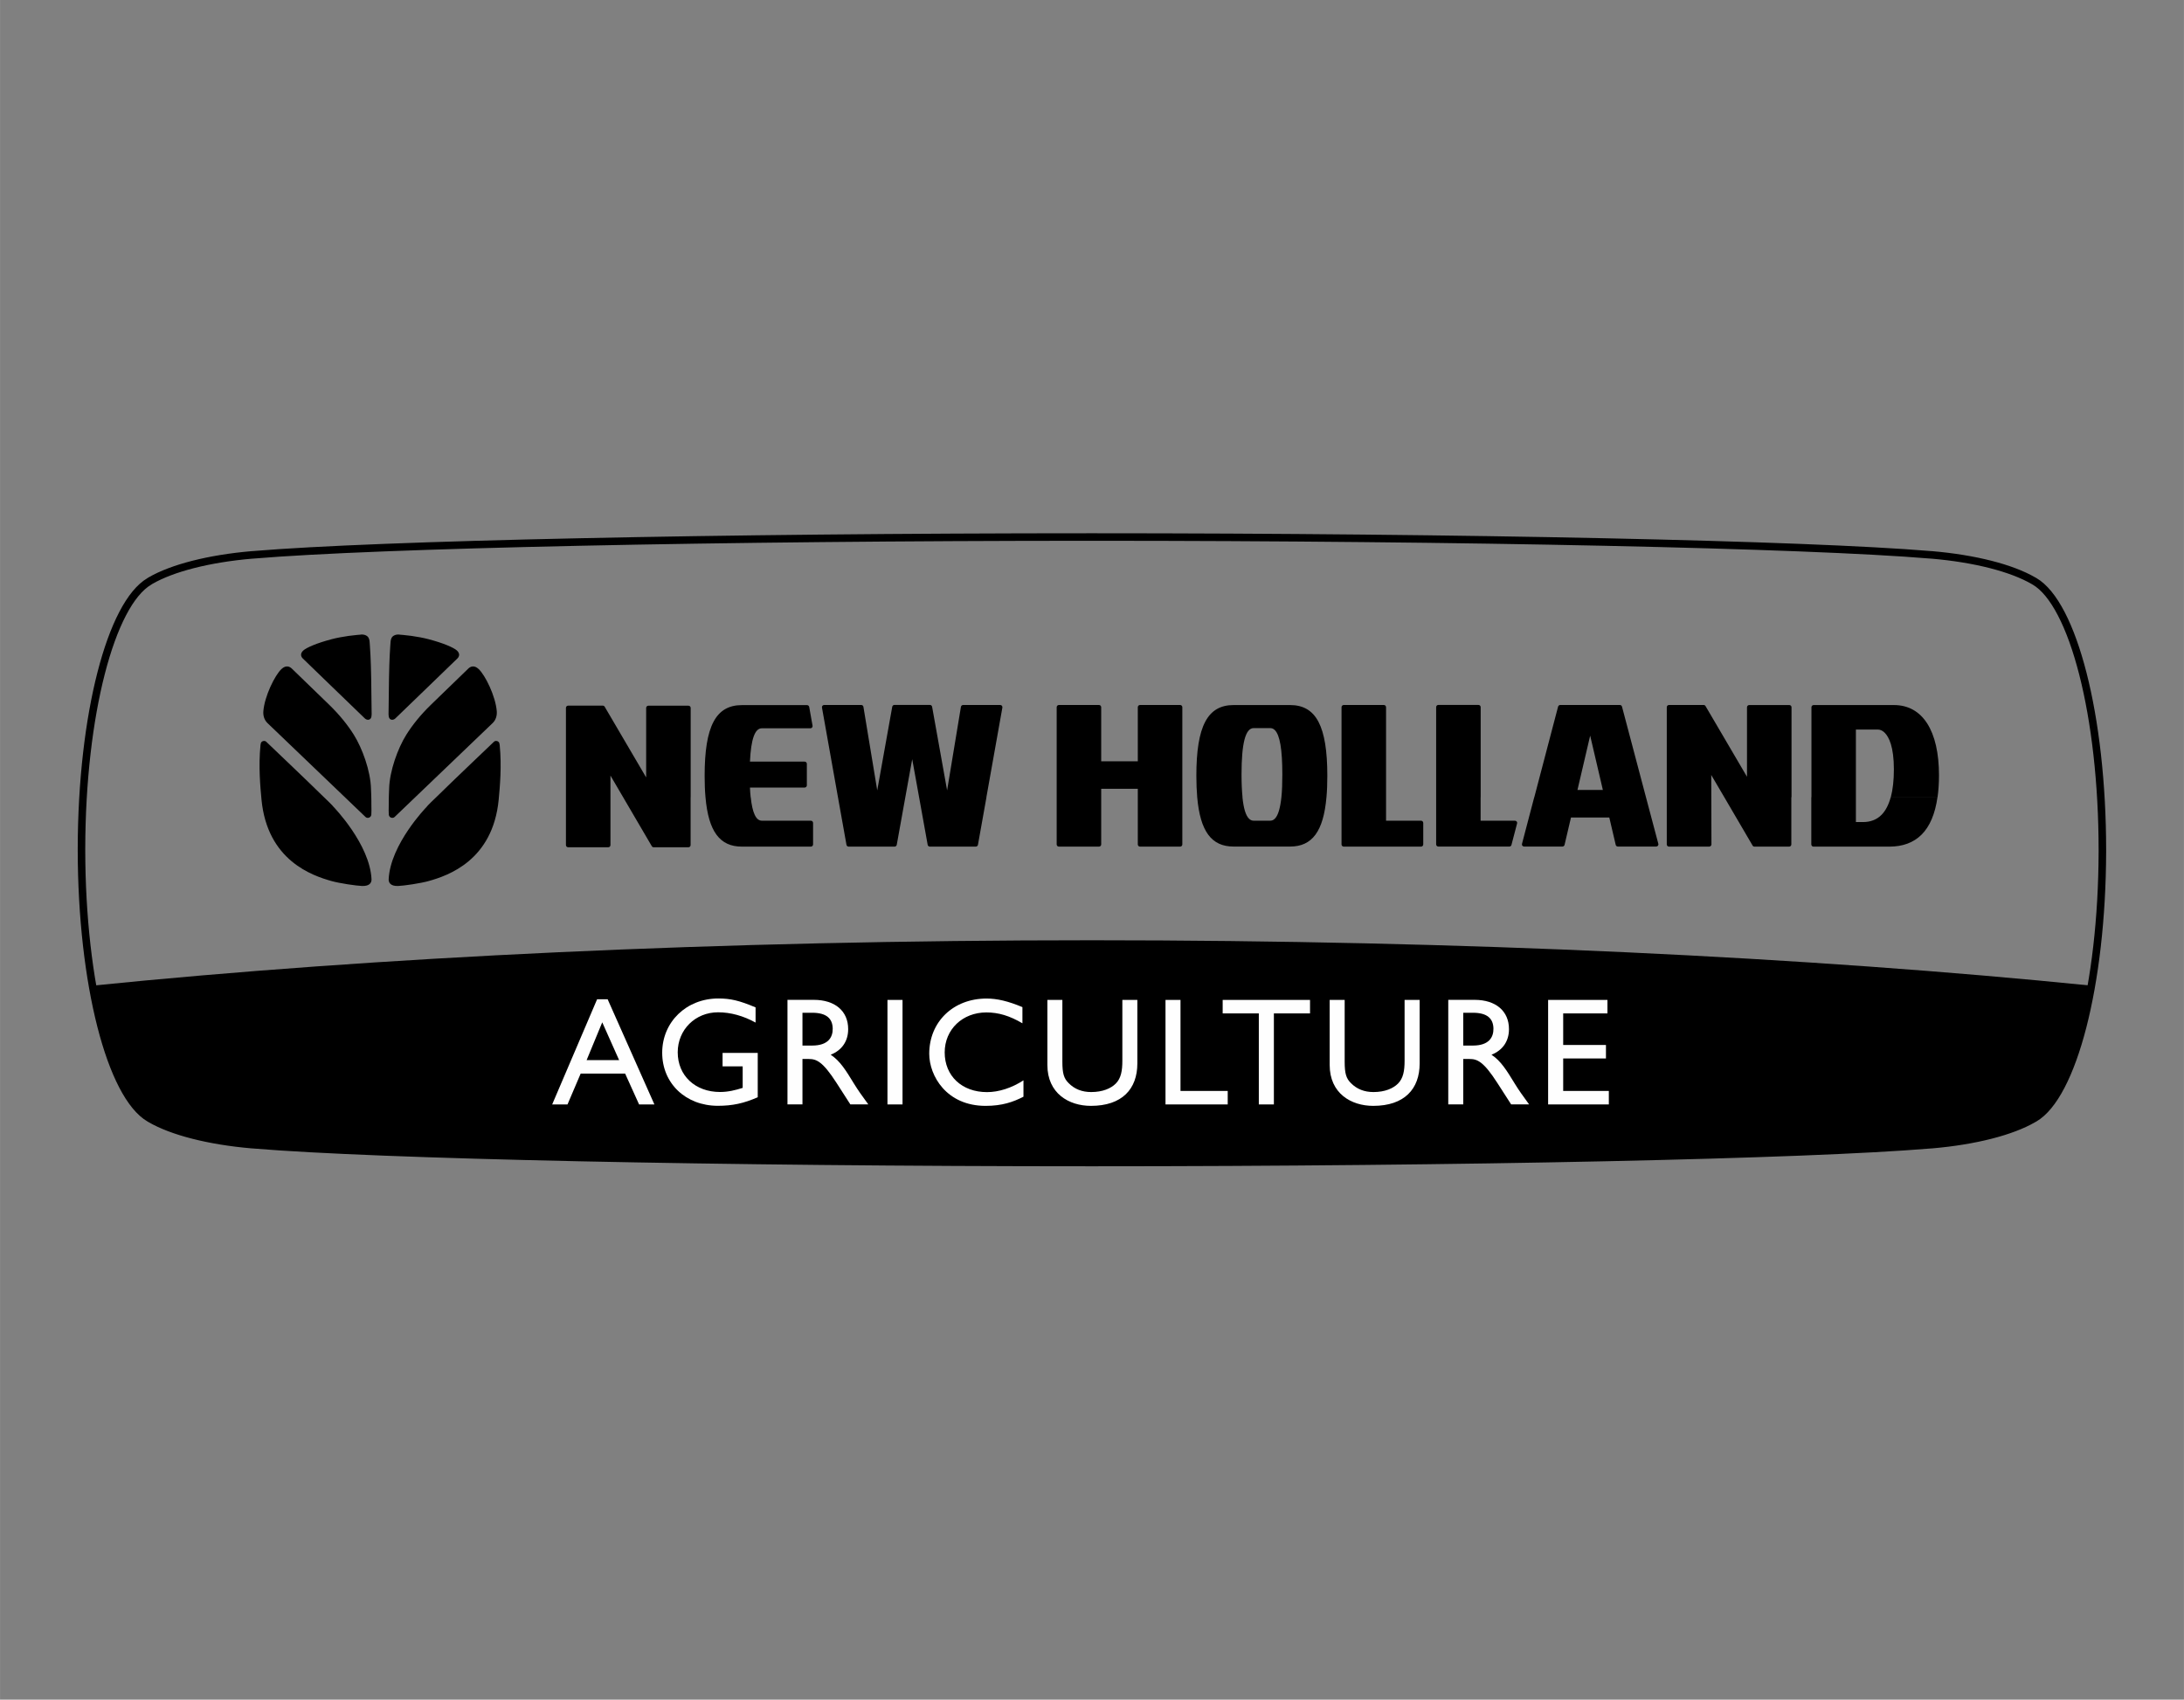
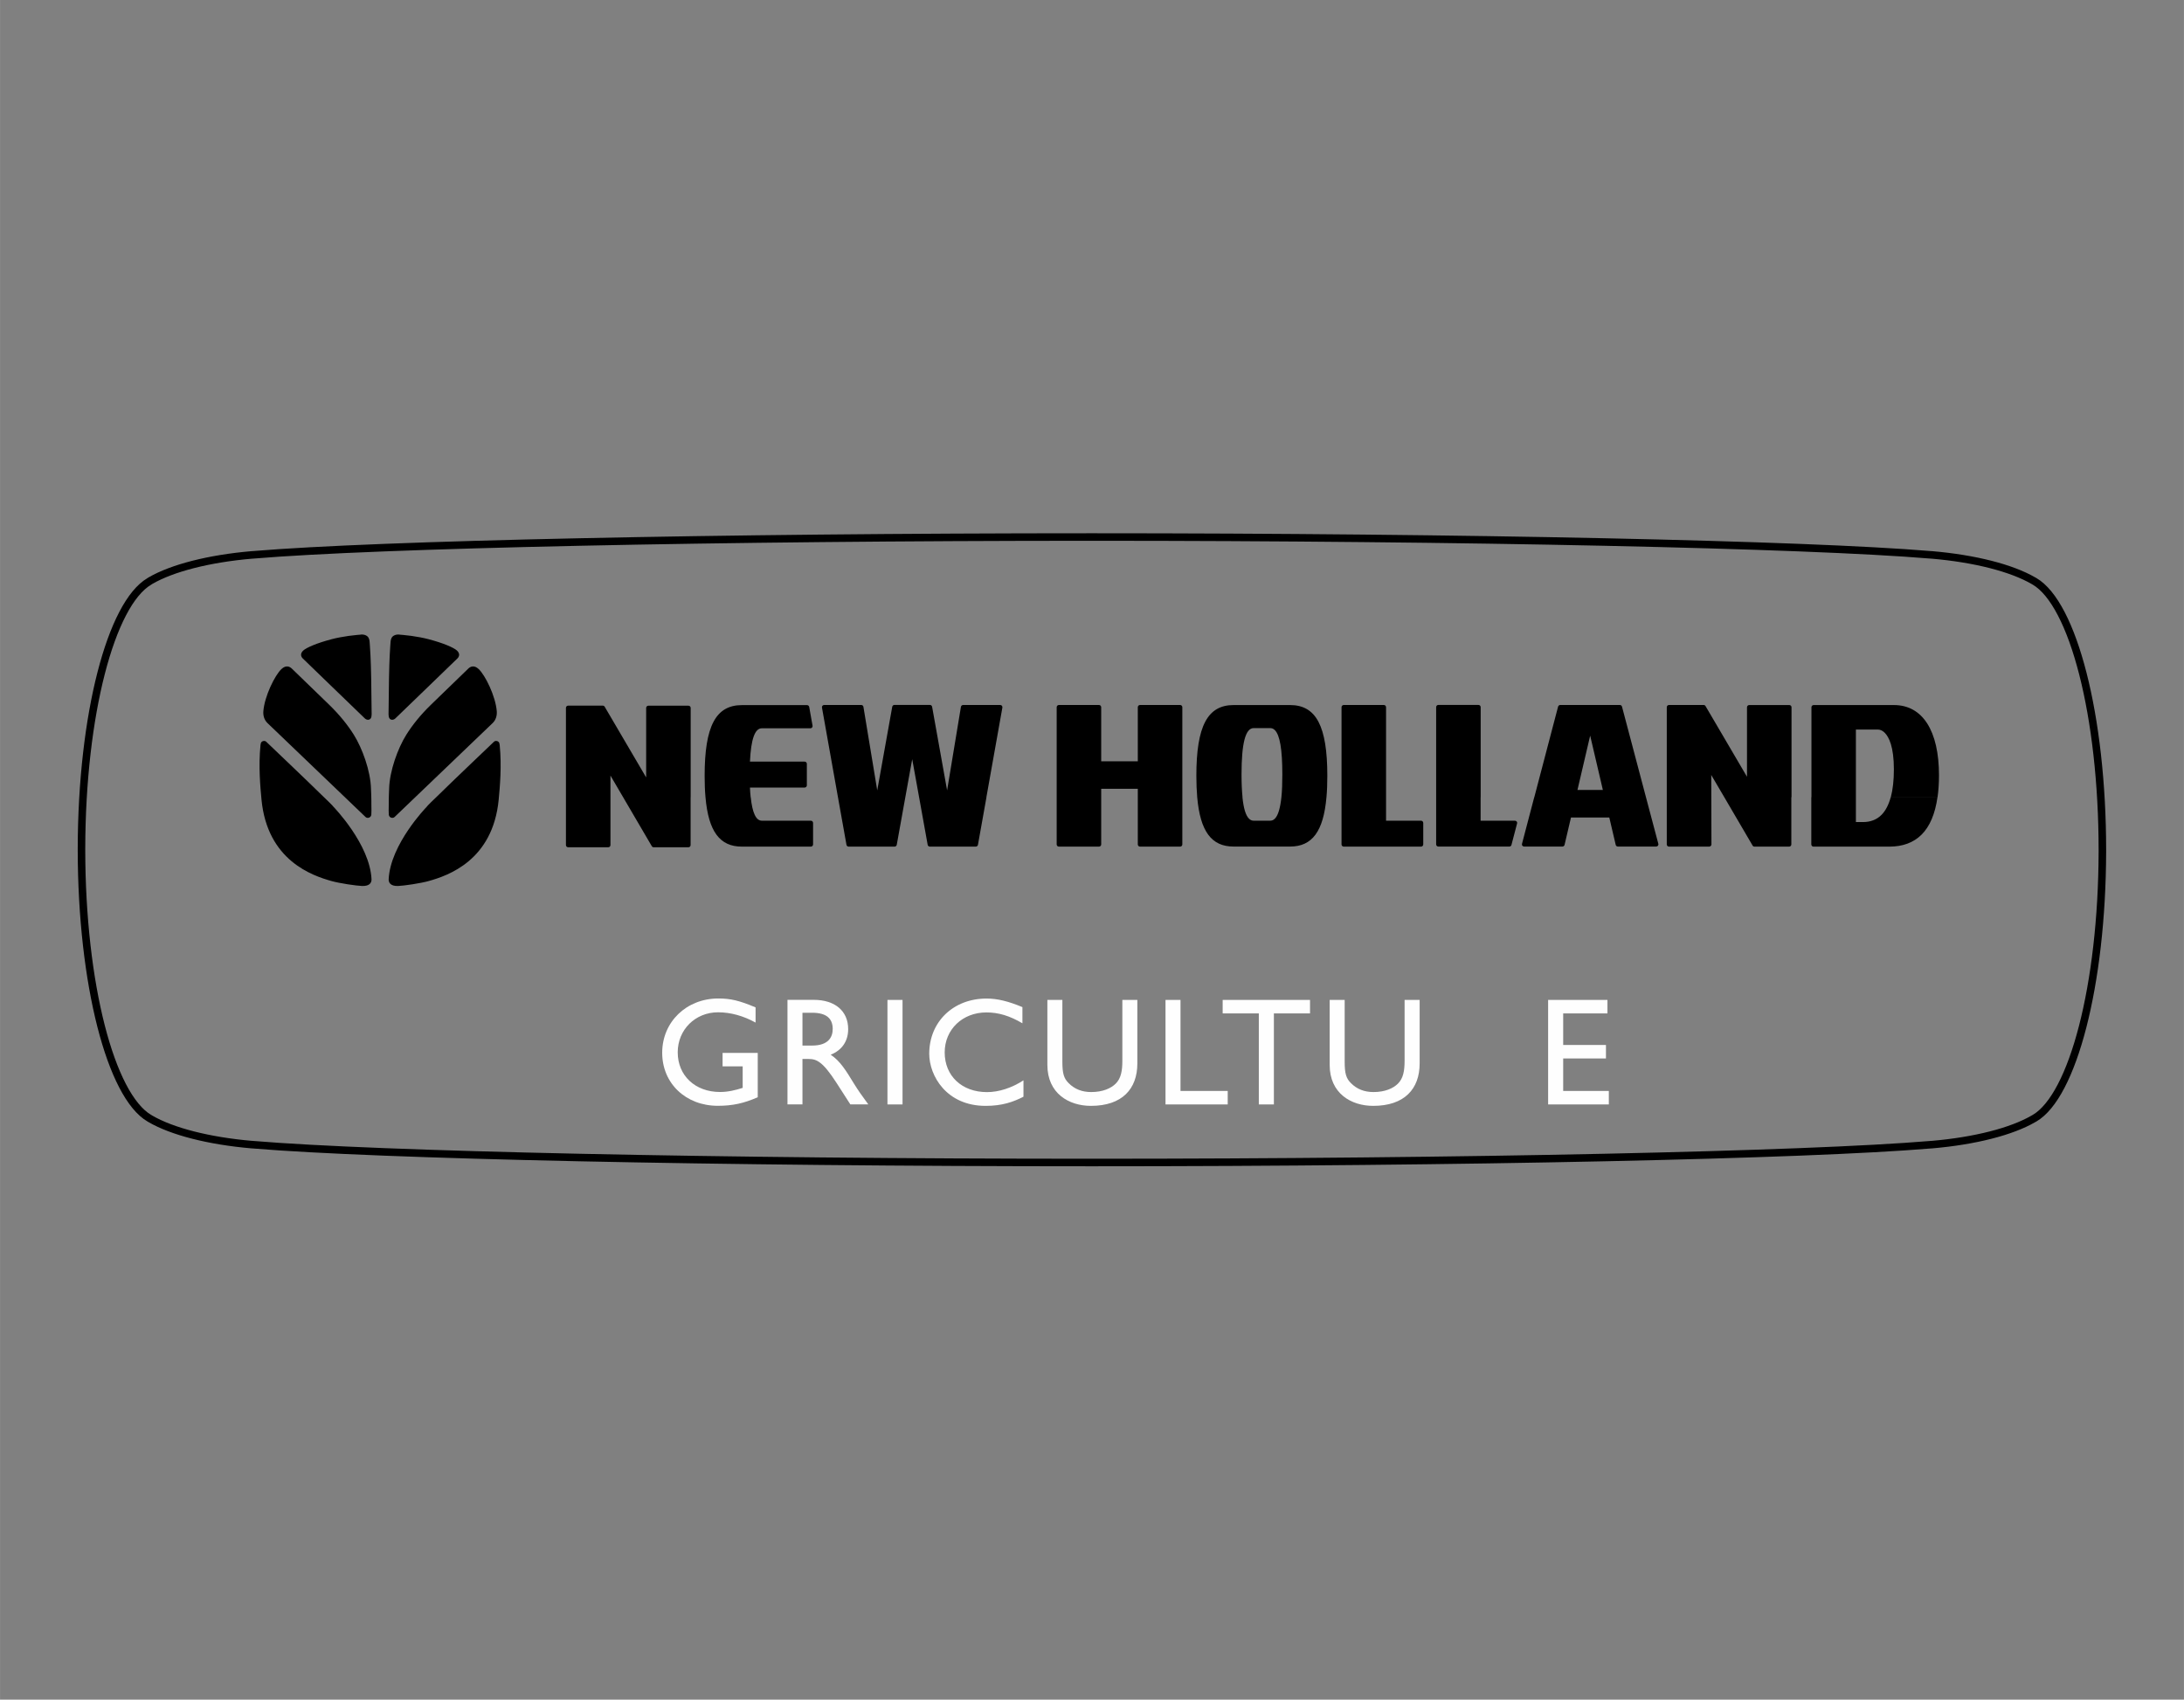
<svg xmlns="http://www.w3.org/2000/svg" xml:space="preserve" width="57.898mm" height="45.059mm" version="1.1" style="shape-rendering:geometricPrecision; text-rendering:geometricPrecision; image-rendering:optimizeQuality; fill-rule:evenodd; clip-rule:evenodd" viewBox="0 0 333.51 259.56">
  <rect x="0" y="0" width="333.51" height="259.56" fill="#808080" stroke="none" />
  <defs>
    <style type="text/css">
   
    .str0 {stroke:black;stroke-width:1.15;stroke-miterlimit:22.926}
    .fil0 {fill:none}
    .fil2 {fill:#FEFEFE}
    .fil1 {fill:black}
   
  </style>
  </defs>
  <g id="Camada_x0020_1">
    <rect class="fil0" x="-0" y="-0" width="333.51" height="259.56" />
    <g id="_1960058281072">
      <path class="fil0 str0" d="M321.05 130.11c-0.06,20.37 -4.52,37.25 -10.37,40.66l-0.04 0.02c-0.04,0.03 -0.09,0.05 -0.14,0.08 -3.32,1.92 -8.88,3.36 -15.49,3.93l-0.05 0c-0.09,0.01 -0.18,0.01 -0.27,0.02 -18.82,1.58 -70.98,2.71 -127.96,2.71 -56.98,0 -109.12,-1.13 -127.94,-2.71 -0.09,-0.01 -0.18,-0.01 -0.27,-0.02l-0.05 -0c-6.61,-0.57 -12.17,-2.01 -15.49,-3.93 -0.05,-0.03 -0.09,-0.05 -0.13,-0.08l-0.04 -0.02c-5.88,-3.43 -10.35,-20.46 -10.37,-40.97l0 -0.24c0.04,-20.42 4.5,-37.35 10.37,-40.78l0.04 -0.03c0.04,-0.03 0.09,-0.05 0.13,-0.08 3.32,-1.92 8.88,-3.36 15.49,-3.93l0.05 -0c0.09,-0.01 0.18,-0.01 0.27,-0.02 18.82,-1.58 70.96,-2.71 127.94,-2.71 56.98,0 109.14,1.13 127.96,2.71 0.09,0.01 0.18,0.02 0.27,0.02l0.05 0c6.61,0.57 12.17,2.01 15.49,3.93 0.05,0.03 0.09,0.05 0.14,0.08l0.04 0.02c5.89,3.44 10.37,20.52 10.37,41.08l0 0.25z" />
-       <path class="fil1" d="M14.13 150.52c43.11,-4.37 95.77,-6.93 152.62,-6.93 56.86,0 109.52,2.57 152.62,6.93 -1.82,10.48 -4.97,18.08 -8.69,20.26l-0.04 0.02c-0.04,0.03 -0.09,0.05 -0.14,0.08 -3.32,1.92 -8.88,3.36 -15.49,3.93l-0.05 0c-0.09,0.01 -0.18,0.01 -0.27,0.02 -18.82,1.58 -70.98,2.71 -127.96,2.71 -56.98,0 -109.12,-1.13 -127.94,-2.71 -0.09,-0.01 -0.18,-0.01 -0.27,-0.02l-0.05 -0c-6.61,-0.57 -12.17,-2.01 -15.49,-3.93 -0.05,-0.03 -0.09,-0.05 -0.13,-0.08l-0.04 -0.02c-3.72,-2.17 -6.87,-9.78 -8.69,-20.26z" />
-       <path class="fil2" d="M91.96 156.11l2.58 5.78 -4.96 0 2.39 -5.78zm0.84 -3.51l-1.62 0 -6.86 16.06 2.34 0 2.01 -4.71 6.79 0 2.13 4.71 2.34 0 -7.14 -16.06z" />
      <path class="fil2" d="M115.7 160.79l-5.36 0 0 2.06 3.07 0 0 3.28c-1.1,0.35 -2.22,0.63 -3.46,0.63 -3.79,0 -6.46,-2.5 -6.46,-6.06 0,-3.46 2.69,-6.11 6.16,-6.11 1.92,0 3.86,0.54 5.73,1.57l0 -2.32c-2.5,-1.05 -3.82,-1.36 -5.69,-1.36 -4.87,0 -8.57,3.58 -8.57,8.29 0,4.68 3.6,8.1 8.5,8.1 2.22,0 3.96,-0.37 6.09,-1.31l0 -6.76z" />
      <path class="fil2" d="M122.54 154.66l1.48 0c2.22,0 3.11,0.91 3.14,2.41 0.02,1.33 -0.68,2.6 -3.14,2.6l-1.48 0 0 -5.01zm-2.29 -1.97l0 15.96 2.29 0 0 -6.93 0.96 0c1.17,0 2.13,0.37 4.24,3.65l2.11 3.28 2.74 0c-1.1,-1.52 -1.5,-2.06 -2.18,-3.16 -1.22,-1.99 -2.11,-3.47 -3.56,-4.42 1.71,-0.68 2.67,-2.06 2.67,-3.91 0,-2.76 -2.01,-4.47 -5.24,-4.47l-4.03 0z" />
      <polygon class="fil2" points="137.82,152.7 135.52,152.7 135.52,168.66 137.82,168.66 " />
      <path class="fil2" d="M156.13 153.8c-2.18,-0.91 -3.84,-1.31 -5.48,-1.31 -5.08,0 -8.75,3.56 -8.75,8.43 0,3.35 2.62,7.96 8.61,7.96 2.51,0 4.21,-0.59 5.78,-1.4l0 -2.5c-1.8,1.17 -3.77,1.8 -5.57,1.8 -3.84,0 -6.46,-2.48 -6.46,-6.06 0,-3.51 2.72,-6.11 6.37,-6.11 1.85,0 3.54,0.51 5.5,1.66l0 -2.46z" />
      <path class="fil2" d="M173.68 152.7l-2.29 0 0 9.29c0,1.5 -0.19,2.67 -1.01,3.49 -0.73,0.73 -1.99,1.29 -3.75,1.29 -1.38,0 -2.53,-0.44 -3.44,-1.36 -0.73,-0.72 -0.96,-1.47 -0.96,-3.28l0 -9.43 -2.29 0 0 9.93c0,4.35 3.28,6.25 6.65,6.25 4.75,0 7.09,-2.57 7.09,-6.48l0 -9.69z" />
      <polygon class="fil2" points="180.27,152.7 177.98,152.7 177.98,168.66 187.48,168.66 187.48,166.6 180.27,166.6 " />
      <polygon class="fil2" points="200.05,152.7 186.71,152.7 186.71,154.76 192.23,154.76 192.23,168.66 194.53,168.66 194.53,154.76 200.05,154.76 " />
      <path class="fil2" d="M216.78 152.7l-2.29 0 0 9.29c0,1.5 -0.19,2.67 -1.01,3.49 -0.73,0.73 -1.99,1.29 -3.74,1.29 -1.38,0 -2.53,-0.44 -3.44,-1.36 -0.73,-0.72 -0.96,-1.47 -0.96,-3.28l0 -9.43 -2.29 0 0 9.93c0,4.35 3.28,6.25 6.65,6.25 4.75,0 7.09,-2.57 7.09,-6.48l0 -9.69z" />
-       <path class="fil2" d="M223.45 154.66l1.47 0c2.22,0 3.11,0.91 3.14,2.41 0.02,1.33 -0.68,2.6 -3.14,2.6l-1.47 0 0 -5.01zm-2.29 -1.97l0 15.96 2.29 0 0 -6.93 0.96 0c1.17,0 2.13,0.37 4.24,3.65l2.11 3.28 2.74 0c-1.1,-1.52 -1.5,-2.06 -2.18,-3.16 -1.22,-1.99 -2.11,-3.47 -3.56,-4.42 1.71,-0.68 2.67,-2.06 2.67,-3.91 0,-2.76 -2.01,-4.47 -5.24,-4.47l-4.03 0z" />
      <polygon class="fil2" points="245.47,152.7 236.41,152.7 236.41,168.66 245.68,168.66 245.68,166.6 238.71,166.6 238.71,161.64 245.24,161.64 245.24,159.58 238.71,159.58 238.71,154.76 245.47,154.76 " />
      <path class="fil1" d="M71.51 102.1l-5.68 5.5c-1.67,1.62 -2.88,3.16 -3.79,4.61 -1.29,2.06 -2.56,5.53 -2.62,8.27 0,0 -0.07,1.35 -0.06,2.63 -0.01,0.45 -0.02,0.91 0.01,1.28 0.03,0.5 0.61,0.64 0.88,0.38l14.97 -14.34c0.54,-0.52 0.68,-1.2 0.64,-1.8 -0.18,-2.32 -1.77,-5.53 -2.77,-6.46 -0.69,-0.65 -1.26,-0.38 -1.58,-0.07l0 0zm-10.48 -5.19c-0.55,-0.06 -1.03,0.13 -1.23,0.49 -0.18,0.33 -0.16,0.7 -0.2,1.16 -0.14,1.8 -0.2,4.74 -0.2,5.04l-0.07 5.48c-0.01,1.06 0.76,0.92 1.03,0.64 0.31,-0.31 2.81,-2.71 5.2,-5.02l4.28 -4.14c0.3,-0.29 0.44,-0.76 -0.08,-1.23 -0.46,-0.42 -2.05,-1.13 -4.37,-1.73 -0.72,-0.19 -1.7,-0.37 -2.55,-0.49 -1.01,-0.14 -1.83,-0.19 -1.83,-0.19l0 0zm15.26 16.76c0.02,0.11 0.01,0.14 0.02,0.18 0.31,3.13 0.03,6.27 -0.16,8.27 -0.9,9.3 -7.76,11.6 -10.67,12.42 -1.22,0.35 -3.82,0.73 -4.69,0.76 -1.2,0.04 -1.46,-0.55 -1.44,-1.03 0.25,-5.35 5.78,-11.03 5.78,-11.03 0.13,-0.2 0.97,-1.01 1.93,-1.93 1.39,-1.39 8.33,-8 8.33,-8 0.09,-0.1 0.22,-0.16 0.37,-0.16 0.28,0 0.5,0.18 0.52,0.52l0 0zm-31.73 -11.57l5.68 5.5c1.67,1.62 2.88,3.16 3.79,4.61 1.29,2.06 2.56,5.53 2.62,8.27 0,0 0.07,1.35 0.06,2.63 0.01,0.45 0.02,0.91 -0.01,1.28 -0.03,0.5 -0.62,0.64 -0.88,0.38l-14.97 -14.34c-0.54,-0.52 -0.68,-1.2 -0.64,-1.8 0.18,-2.32 1.77,-5.53 2.77,-6.46 0.69,-0.65 1.26,-0.38 1.58,-0.07l0 0zm10.49 -5.19c0.55,-0.06 1.03,0.13 1.23,0.49 0.18,0.33 0.16,0.7 0.2,1.16 0.14,1.8 0.2,4.74 0.2,5.04l0.07 5.48c0.01,1.06 -0.76,0.92 -1.03,0.64 -0.31,-0.31 -2.81,-2.71 -5.2,-5.02l-4.28 -4.14c-0.3,-0.29 -0.44,-0.76 0.08,-1.23 0.46,-0.42 2.05,-1.13 4.37,-1.73 0.72,-0.19 1.7,-0.37 2.55,-0.49 1.01,-0.14 1.83,-0.19 1.83,-0.19l0 0zm-15.26 16.76c-0.02,0.11 -0.02,0.14 -0.02,0.18 -0.31,3.13 -0.03,6.27 0.16,8.27 0.9,9.3 7.76,11.6 10.67,12.42 1.22,0.35 3.82,0.73 4.69,0.76 1.2,0.04 1.46,-0.55 1.44,-1.03 -0.25,-5.35 -5.78,-11.03 -5.78,-11.03 -0.13,-0.2 -0.97,-1.01 -1.93,-1.93 -1.37,-1.37 -8.33,-8 -8.33,-8 -0.09,-0.1 -0.22,-0.16 -0.37,-0.16 -0.28,0 -0.5,0.18 -0.52,0.52l0 0z" />
      <path class="fil1" d="M240.89 120.64l1.94 -8.3 1.94 8.3 -3.89 0zm35.71 1.1l0 7.21c0,0.19 0.15,0.34 0.34,0.34l6.46 0 5.13 0c2.04,0 3.7,-0.62 4.92,-1.84 1.25,-1.25 2.06,-3.16 2.42,-5.71l-7.14 -0c-0.32,1.17 -0.79,2.08 -1.42,2.71 -0.72,0.72 -1.67,1.09 -2.82,1.09l-1.08 0 0 -3.8 0 -10.33 3.35 0c0.37,0 0.73,0.17 1.05,0.49 0.64,0.64 1.4,2.12 1.4,5.59 0,1.67 -0.16,3.09 -0.47,4.26l7.14 0c0.14,-1.01 0.22,-2.13 0.22,-3.34 0,-6.82 -2.51,-10.74 -6.88,-10.74l-5.8 0 -6.46 0c-0.19,0 -0.34,0.15 -0.34,0.34l0 13.74zm-3.05 0l0 7.21c0,0.19 -0.15,0.34 -0.33,0.34l-5.3 0c-0.12,0 -0.23,-0.06 -0.29,-0.17l-4.32 -7.38 -1.99 -3.39 0.01 3.39 0.02 7.21c0,0.19 -0.17,0.34 -0.36,0.34l-6.12 0c-0.19,0 -0.34,-0.15 -0.34,-0.34l0 -7.21 0 -13.74c0,-0.19 0.15,-0.34 0.34,-0.34l5.29 0c0.12,0 0.23,0.06 0.29,0.17l6.33 10.79 0 -10.61c0,-0.19 0.15,-0.34 0.34,-0.34l6.13 0c0.18,0 0.33,0.15 0.33,0.34l0 13.74zm-39.26 0l-1.87 7.12c-0.03,0.1 -0.01,0.21 0.06,0.29 0.06,0.08 0.16,0.13 0.26,0.13l5.85 0c0.16,0 0.29,-0.11 0.33,-0.26l0.98 -4.18 5.85 0 0.98 4.18c0.04,0.15 0.17,0.26 0.33,0.26l5.85 0c0.1,0 0.2,-0.05 0.27,-0.13 0.06,-0.08 0.09,-0.19 0.06,-0.29l-1.89 -7.12 -3.66 -13.83c-0.04,-0.15 -0.17,-0.25 -0.33,-0.25l-9.1 0c-0.15,0 -0.29,0.1 -0.33,0.25l-3.63 13.83zm-8.19 0l0 3.59 5.24 0c0.1,0 0.2,0.05 0.27,0.13 0.07,0.08 0.09,0.19 0.06,0.29l-0.86 3.28c-0.04,0.15 -0.17,0.25 -0.32,0.25l-10.84 0c-0.19,0 -0.34,-0.15 -0.34,-0.34l0 -7.21 0 -13.74c0,-0.19 0.15,-0.34 0.34,-0.34l6.12 0c0.18,0 0.34,0.15 0.34,0.34l0 13.74zm-14.44 0l0 3.59 5.34 0c0.18,0 0.34,0.15 0.34,0.34l0 3.28c0,0.19 -0.15,0.34 -0.34,0.34l-11.8 0c-0.19,0 -0.34,-0.15 -0.34,-0.34l0 -7.21 0 -13.74c0,-0.19 0.15,-0.34 0.34,-0.34l6.12 0c0.19,0 0.34,0.15 0.34,0.34l0 13.74zm-21.93 0c0.17,1.7 0.5,2.79 1,3.28 0.21,0.21 0.44,0.31 0.71,0.31l2.53 0c0.27,0 0.5,-0.1 0.71,-0.31 0.49,-0.49 0.82,-1.58 1,-3.29l0 0c0.1,-0.96 0.14,-2.12 0.14,-3.47 0,-3.78 -0.37,-5.99 -1.14,-6.76 -0.21,-0.21 -0.44,-0.31 -0.71,-0.31l-2.53 0c-1.25,0 -1.85,2.31 -1.85,7.07 0,1.36 0.05,2.51 0.15,3.47l-5.8 0 5.8 0zm11.73 -0l1.1 0c-0.46,5.25 -2.2,7.54 -5.56,7.54l-8.62 0c-3.36,0 -5.1,-2.29 -5.56,-7.54l-0 -0c-0.08,-0.98 -0.13,-2.07 -0.13,-3.26 0,-7.58 1.7,-10.81 5.69,-10.81l8.62 0c3.99,0 5.69,3.23 5.69,10.81 0,1.2 -0.04,2.28 -0.13,3.26l-1.1 0zm-27.71 0l0 7.21c0,0.19 0.15,0.34 0.34,0.34l6.12 0c0.19,0 0.34,-0.15 0.34,-0.34l0 -7.21 0 -13.74c0,-0.19 -0.15,-0.34 -0.34,-0.34l-6.12 0c-0.19,0 -0.34,0.15 -0.34,0.34l0 8.26 -5.59 0 0 -8.26c0,-0.19 -0.15,-0.34 -0.34,-0.34l-6.12 0c-0.18,0 -0.34,0.15 -0.34,0.34l0 13.74 0 7.21c0,0.19 0.15,0.34 0.34,0.34l6.12 0c0.19,0 0.34,-0.15 0.34,-0.34l0 -7.21 0 -1.28 5.59 0 0 1.28zm-23.11 0l-1.3 7.27c-0.03,0.16 -0.17,0.28 -0.33,0.28l-7.02 0c-0.16,0 -0.3,-0.12 -0.33,-0.28l-1.31 -7.27 -1.05 -5.8 -1.05 5.8 -1.31 7.27c-0.03,0.16 -0.17,0.28 -0.33,0.28l-7.02 0c-0.16,0 -0.3,-0.12 -0.33,-0.28l-1.3 -7.27 -2.44 -13.68c-0.02,-0.1 0.01,-0.2 0.07,-0.28 0.06,-0.08 0.16,-0.12 0.26,-0.12l5.67 0c0.17,0 0.31,0.12 0.33,0.28l2.11 12.76 2.29 -12.77c0.03,-0.16 0.17,-0.28 0.33,-0.28l5.43 0c0.16,0 0.3,0.12 0.33,0.28l2.29 12.77 2.11 -12.76c0.03,-0.16 0.17,-0.28 0.33,-0.28l5.67 0c0.1,0 0.19,0.04 0.26,0.12 0.06,0.08 0.09,0.18 0.07,0.28l-2.44 13.68zm-36 0c0.25,2.41 0.81,3.59 1.7,3.59l7.48 0c0.19,0 0.34,0.15 0.34,0.34l0 3.28c0,0.19 -0.15,0.34 -0.34,0.34l-10.53 0c-3.36,0 -5.1,-2.29 -5.56,-7.54l0 -0c-0.09,-0.98 -0.13,-2.07 -0.13,-3.26 0,-7.58 1.7,-10.81 5.69,-10.81l9.95 0c0.16,0 0.3,0.12 0.33,0.28l0.51 2.86c0.02,0.1 -0.01,0.2 -0.07,0.28 -0.06,0.08 -0.16,0.12 -0.26,0.12l-7.42 0c-1.06,0 -1.65,1.66 -1.81,5.09l8.35 0c0.19,0 0.34,0.15 0.34,0.34l0 3.28c0,0.19 -0.15,0.34 -0.34,0.34l-8.35 0c0.02,0.54 0.06,1.04 0.11,1.5l0 0zm-9.18 -0l0 7.31c0,0.19 -0.15,0.34 -0.34,0.34l-5.3 0c-0.12,0 -0.23,-0.06 -0.29,-0.17l-4.38 -7.48 -1.93 -3.3 0 3.3 0 7.31c0,0.19 -0.15,0.34 -0.34,0.34l-6.12 0c-0.19,0 -0.34,-0.15 -0.34,-0.34l0 -7.31 0 -13.64c0,-0.19 0.15,-0.34 0.34,-0.34l5.29 0c0.12,0 0.23,0.06 0.29,0.17l6.33 10.79 0 -10.61c0,-0.19 0.15,-0.34 0.34,-0.34l6.12 0c0.19,0 0.34,0.15 0.34,0.34l0 13.64z" />
    </g>
  </g>
</svg>